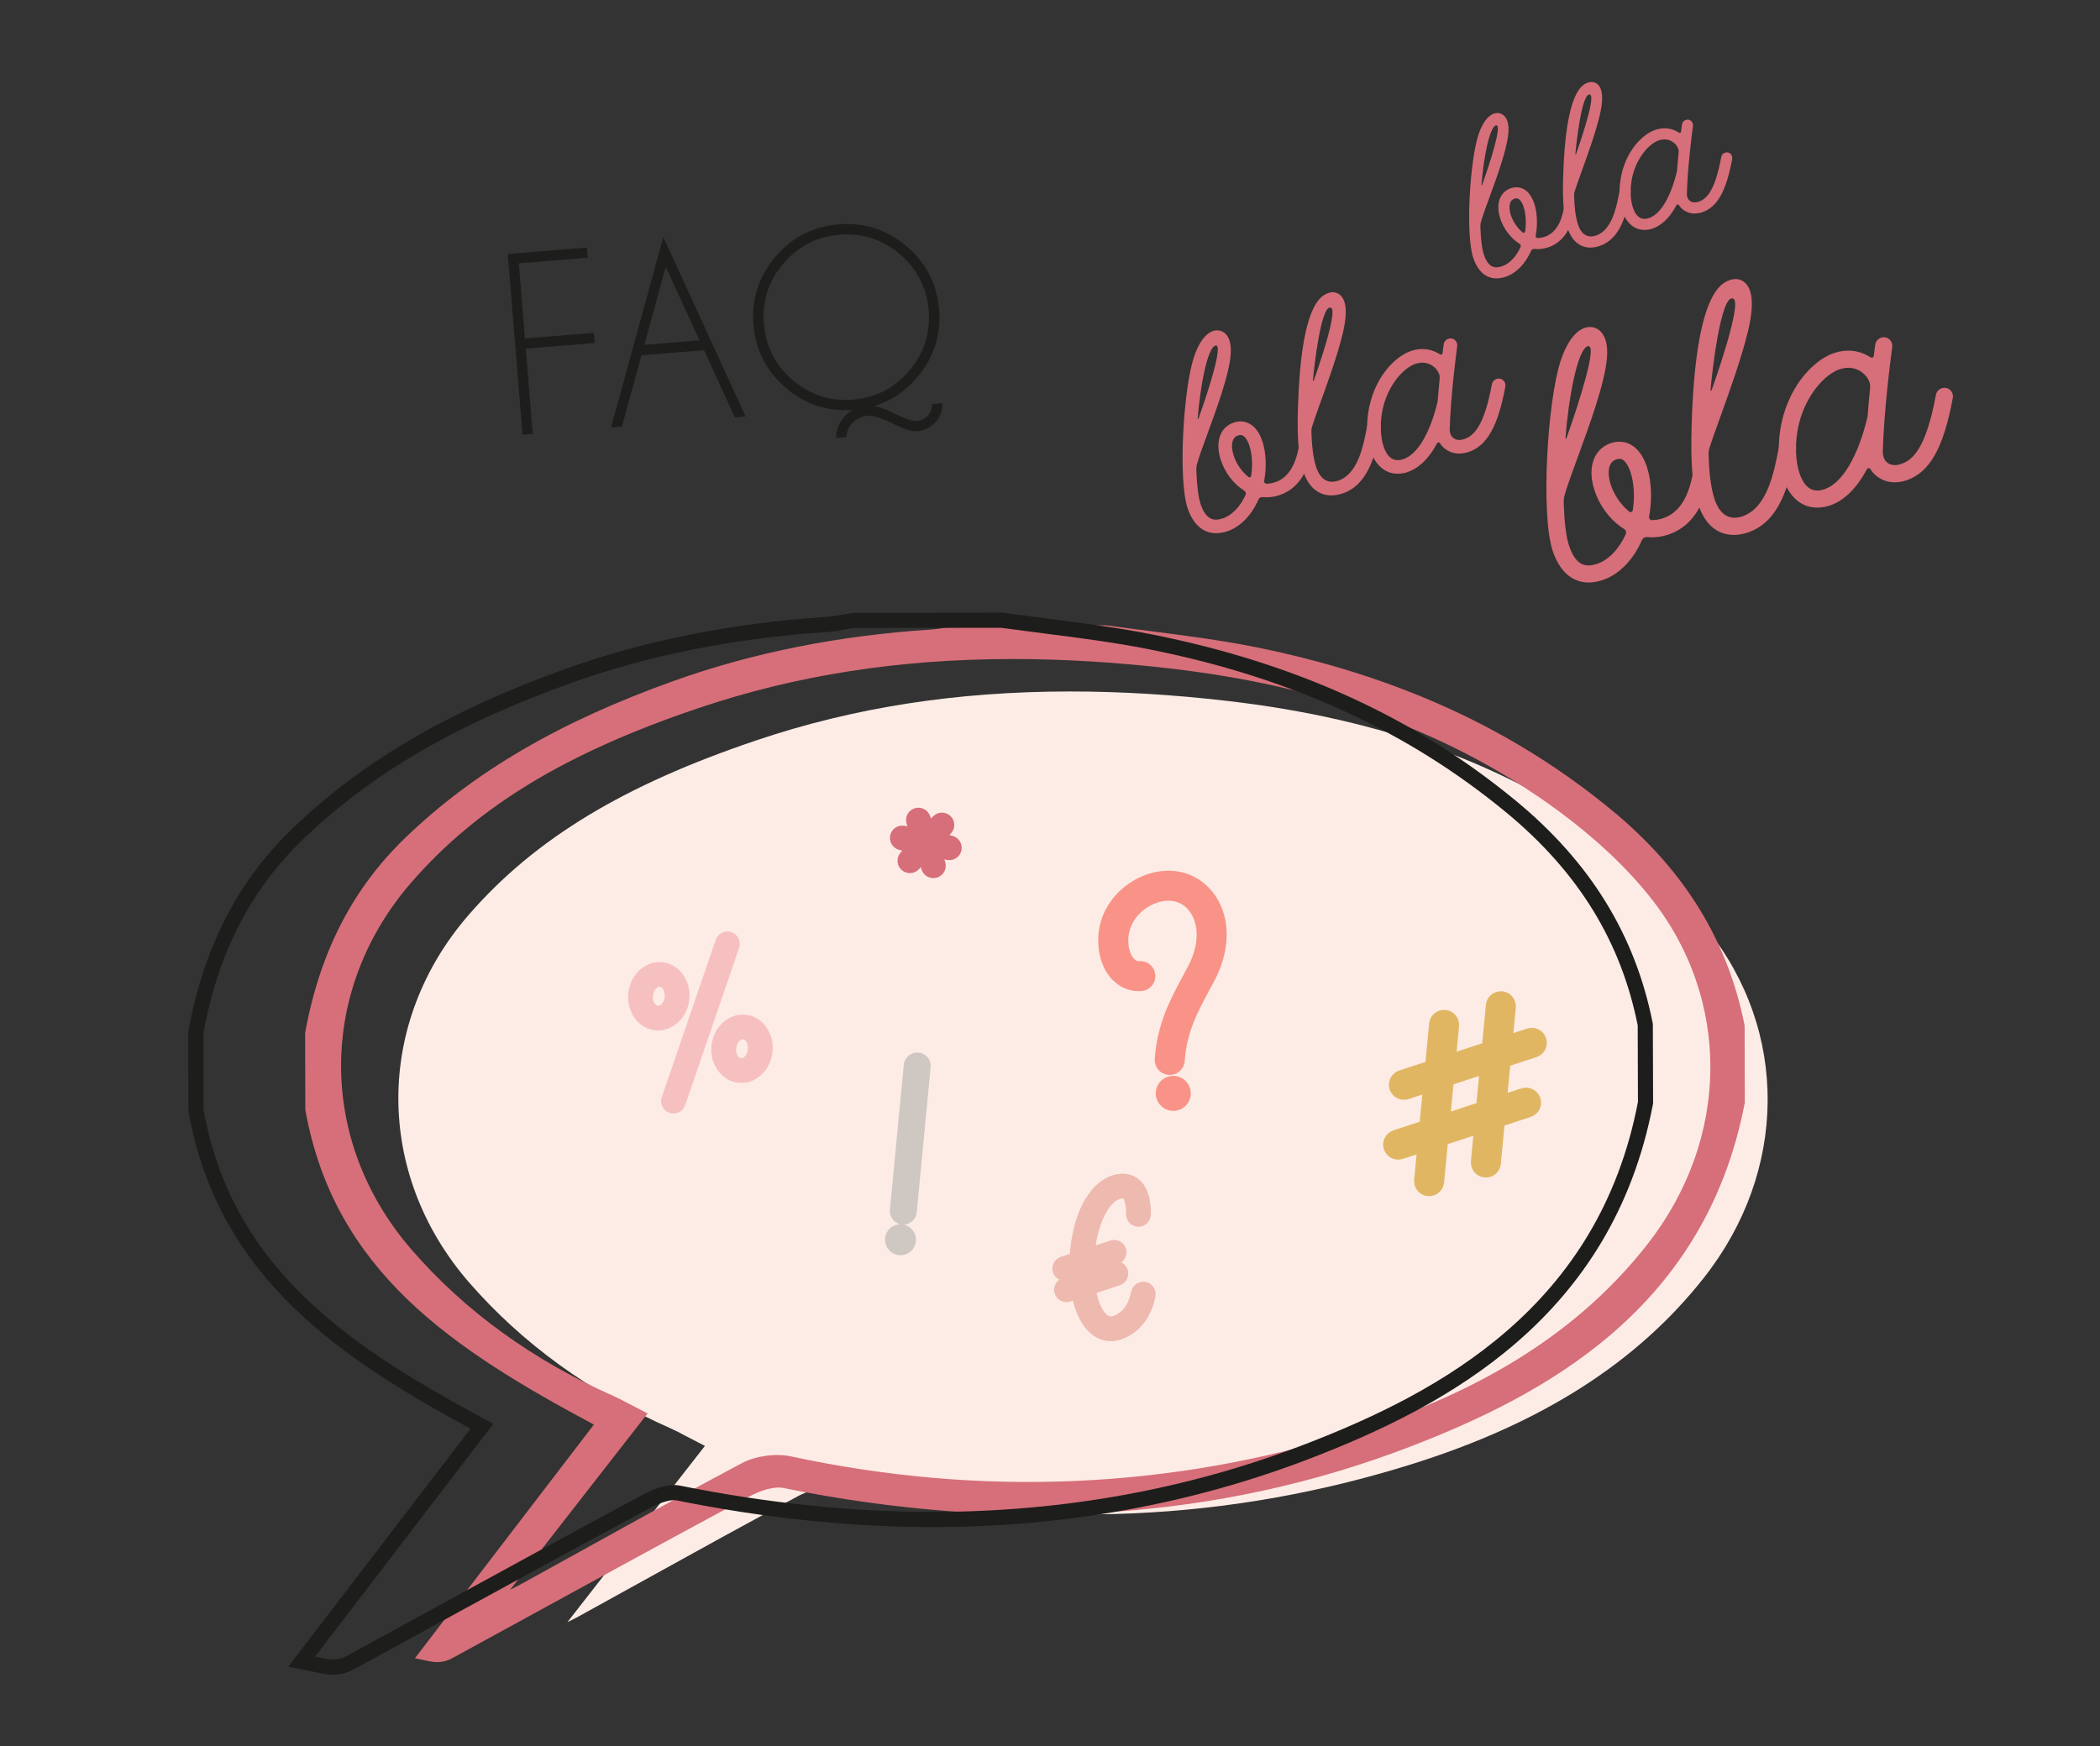
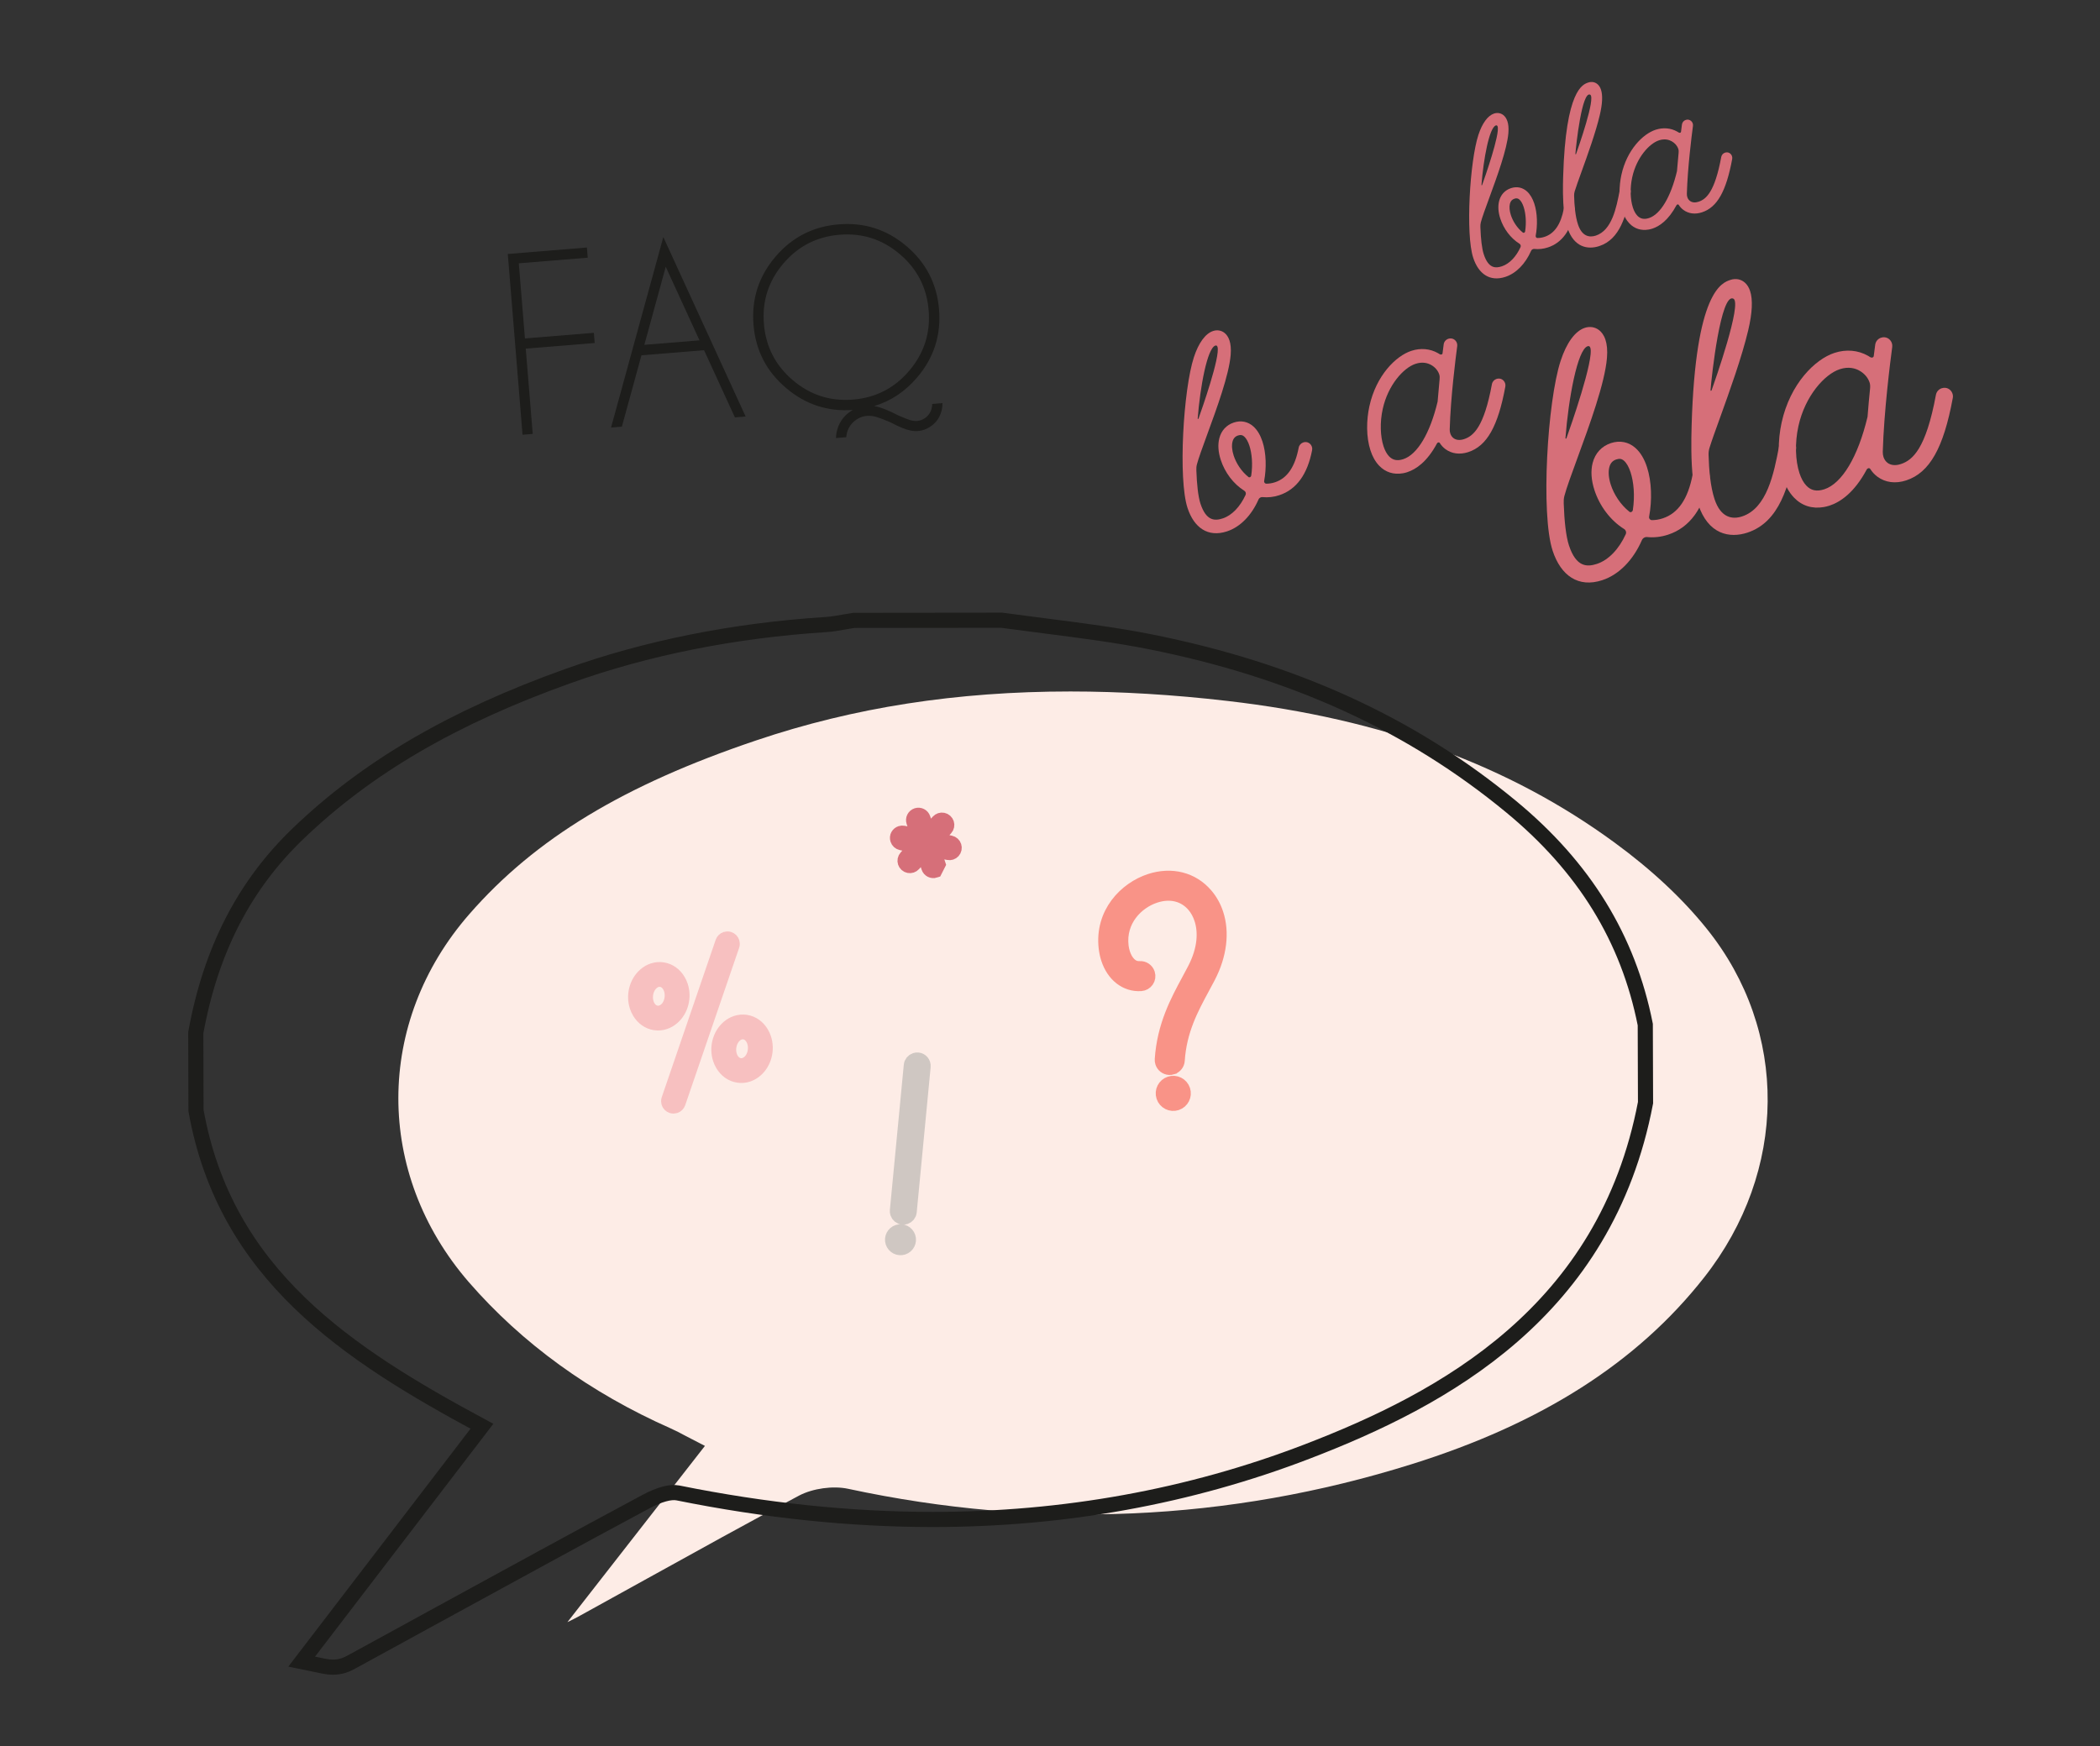
<svg xmlns="http://www.w3.org/2000/svg" version="1.1" id="Calque_1" x="0px" y="0px" width="208px" height="173px" viewBox="0 0 208 173" enable-background="new 0 0 208 173" xml:space="preserve">
  <rect x="0" y="0" width="208" height="173" fill="#333333" stroke="none" />
  <g id="Calque_11_-_copie_2">
</g>
  <g id="Calque_17">
</g>
  <g id="Calque_29">
</g>
  <g id="Calque_3">
</g>
  <g id="planche_5">
</g>
  <g id="Calque_32">
</g>
  <g id="planche_4">
    <g id="HEADER_-_copie_2">
	</g>
  </g>
  <g id="PLanche_3">
    <g id="décor">
	</g>
    <g id="bienvenue">
	</g>
    <g id="Je_télécharge" display="none">
	</g>
    <g id="acceuil">
	</g>
    <g id="HEADER_-_copie_4">
	</g>
  </g>
  <g id="PLanche_1">
    <g id="FOOTER">
	</g>
    <g id="HOME">
      <g id="learn_factory">
		</g>
      <g id="Calque_33">
		</g>
      <g id="Calque_34">
		</g>
      <g id="Calque_35">
		</g>
      <g id="Calque_31">
		</g>
      <g id="concept">
		</g>
      <g id="concept_-_copie">
		</g>
      <g id="BANDEAU">
        <g id="logo_test_noir">
			</g>
        <g id="logo_test_couleur">
			</g>
      </g>
    </g>
    <g id="HEADER">
	</g>
    <g>
      <rect x="-170.793" y="23.42" transform="matrix(-0.997 0.081 -0.081 -0.997 148.019 74.113)" fill="none" width="486.586" height="33.3" />
      <g enable-background="new    ">
        <path fill="#1D1D1B" d="M58.131,24.521l0.083,1.007l-6.828,0.557l0.607,7.443l6.827-0.557l0.083,1.009l-6.828,0.557l0.689,8.45     l-1.008,0.083l-1.46-17.909L58.131,24.521z" />
      </g>
      <g enable-background="new    ">
        <path fill="#1D1D1B" d="M69.735,34.693l-6.201,0.506l-1.937,7.066l-1.074,0.088L65.7,23.484l8.154,17.781l-1.063,0.086     L69.735,34.693z M69.284,33.717l-3.344-7.289l-2.119,7.734L69.284,33.717z" />
      </g>
      <g enable-background="new    ">
        <path fill="#1D1D1B" d="M84.471,40.613c-2.494,0.182-4.698-0.544-6.612-2.176c-1.944-1.645-3.02-3.734-3.227-6.272     c-0.207-2.537,0.514-4.776,2.161-6.717c1.648-1.941,3.742-3.015,6.279-3.222s4.775,0.513,6.717,2.162s3.016,3.741,3.223,6.278     c0.207,2.538-0.513,4.774-2.157,6.711c-1.192,1.405-2.614,2.354-4.264,2.85c0.039,0.012,0.077,0.02,0.115,0.024     c0.557,0.105,1.321,0.411,2.294,0.918c0.654,0.284,1.111,0.453,1.371,0.507c0.16,0.032,0.315,0.042,0.465,0.03     c0.269-0.021,0.523-0.114,0.766-0.277c0.378-0.256,0.608-0.605,0.692-1.048c0.027-0.122,0.04-0.243,0.038-0.364l1.019-0.083     c0.001,0.204-0.02,0.412-0.062,0.625c-0.144,0.719-0.519,1.282-1.123,1.692c-0.385,0.265-0.793,0.413-1.226,0.448     c-0.246,0.02-0.5,0.003-0.759-0.049c-0.458-0.083-1.118-0.353-1.982-0.809c-0.793-0.341-1.354-0.542-1.683-0.606     c-0.222-0.042-0.437-0.054-0.646-0.037c-0.373,0.03-0.724,0.155-1.051,0.377c-0.526,0.358-0.848,0.847-0.963,1.465     c-0.021,0.092-0.033,0.184-0.033,0.273l-1.019,0.083c0-0.18,0.019-0.366,0.056-0.556c0.176-0.886,0.642-1.584,1.396-2.097     C84.328,40.7,84.399,40.657,84.471,40.613z M83.157,23.256c-2.254,0.184-4.112,1.137-5.575,2.86     c-1.464,1.723-2.104,3.711-1.919,5.964c0.184,2.254,1.137,4.114,2.86,5.582c1.724,1.467,3.712,2.109,5.966,1.925     c2.254-0.184,4.111-1.14,5.574-2.866c1.463-1.728,2.103-3.717,1.919-5.971c-0.184-2.253-1.138-4.112-2.86-5.575     C87.399,23.711,85.411,23.072,83.157,23.256z" />
      </g>
      <g>
        <path fill="#FDECE6" d="M168.782,126.564c-6.61,8.41-16.08,14.459-28.96,18.49c-18.11,5.68-36.931,6.5-55.82,2.438     c-1.5-0.319-3.49-0.04-4.85,0.67c-5.07,2.69-10.17,5.521-15.101,8.25c-2.21,1.221-4.41,2.44-6.62,3.659     c-0.399,0.221-0.81,0.431-1.229,0.631l13.62-17.46l-1.891-0.979c-0.56-0.3-1.02-0.539-1.489-0.75     c-8-3.539-14.73-8.42-20.011-14.5c-9.319-10.761-9.3-25.75,0.061-36.459c6.53-7.481,15.29-12.781,28.399-17.201     c9.681-3.271,19.87-4.851,31.13-4.851c4.931,0,10.17,0.311,15.569,0.94c15.341,1.771,27.88,6.37,38.341,14.04     c3.659,2.68,6.729,5.55,9.129,8.541C177.191,102.145,177.082,116.023,168.782,126.564z" />
-         <path fill="#D66F79" d="M172.801,101.6c-1.666-8.422-5.959-15.393-13.121-21.305c-9.837-8.121-21.469-13.433-35.561-16.233     c-3.297-0.652-6.68-1.088-9.949-1.508c-1.509-0.193-3.018-0.386-4.65-0.611l-14.534,0.01c-0.312,0.047-0.623,0.104-0.936,0.156     c-0.62,0.111-1.24,0.222-1.865,0.262c-9.09,0.585-17.65,2.293-25.438,5.08c-11.312,4.045-19.743,8.963-26.535,15.48     c-5.256,5.045-8.518,11.333-9.989,19.377l0.015,7.623c2.857,16.012,14.571,23.7,28.584,31.201l-17.728,23.151l1.41,0.291     c0.286,0.06,0.55,0.087,0.804,0.087c0.684,0,1.165-0.21,1.583-0.439l7.381-4.039c7.259-3.974,14.516-7.949,21.805-11.859     c1.349-0.725,2.606-1.088,3.501-0.912c22.433,4.541,43.17,3.178,62.027-4.068c13.418-5.156,29.313-13.673,33.213-34.103     L172.801,101.6z M50.53,157.493l13.613-17.466l-1.887-0.981c-0.56-0.296-1.018-0.538-1.49-0.747     c-7.996-3.539-14.729-8.417-20.004-14.503c-9.324-10.758-9.304-25.748,0.051-36.456c6.535-7.478,15.296-12.784,28.405-17.201     c9.682-3.267,19.864-4.851,31.129-4.851c4.93,0,10.17,0.315,15.575,0.94c15.335,1.774,27.876,6.366,38.338,14.038     c3.659,2.684,6.73,5.555,9.124,8.539c8.132,10.123,8.022,24.006-0.272,34.543c-6.616,8.408-16.088,14.457-28.961,18.492     c-18.11,5.684-36.934,6.502-55.821,2.441c-1.506-0.324-3.494-0.047-4.854,0.672c-5.068,2.688-10.168,5.512-15.1,8.244     c-2.205,1.226-4.409,2.443-6.618,3.658C51.354,157.079,50.944,157.288,50.53,157.493z" />
        <g>
          <path fill="none" stroke="#1D1D1B" stroke-width="1.5" stroke-miterlimit="10" d="M32.976,165.162      c-0.29,0-0.585-0.032-0.904-0.098l-2.191-0.451l17.854-23.317c-13.318-7.163-25.423-15.032-28.321-31.276l-0.022-7.711      c1.489-8.187,4.804-14.613,10.143-19.738c6.844-6.567,15.332-11.521,26.713-15.591c7.827-2.802,16.431-4.52,25.574-5.108      c0.604-0.039,1.217-0.148,1.809-0.255l0.279-0.048c0.224-0.039,0.447-0.077,0.671-0.11l14.607-0.016      c1.612,0.218,3.045,0.401,4.472,0.584l0.243,0.031c3.27,0.42,6.65,0.854,9.982,1.514c14.174,2.816,25.877,8.161,35.782,16.338      c7.256,5.99,11.604,13.053,13.294,21.593l0.025,7.737c-3.95,20.748-19.995,29.367-33.534,34.568      c-11.606,4.461-24.081,6.723-37.07,6.723c-0.002,0-0.001,0-0.003,0c-8.121,0-16.61-0.885-25.232-2.629      c-0.75-0.149-1.87,0.168-3.165,0.861c-6.88,3.69-13.846,7.504-20.582,11.19l-8.6,4.707      C34.348,164.909,33.778,165.162,32.976,165.162z" />
        </g>
        <g>
          <g>
            <g>
-               <path fill="#D66F79" stroke="#D66F79" stroke-width="1.5" stroke-miterlimit="10" d="M92.597,86.221        c-0.251,0.083-0.521-0.054-0.603-0.305l-0.422-1.283c-0.028-0.087-0.14-0.109-0.201-0.042l-0.896,1.002        c-0.059,0.065-0.13,0.11-0.207,0.136c-0.156,0.051-0.336,0.02-0.467-0.098c-0.065-0.058-0.109-0.13-0.135-0.207        c-0.052-0.157-0.021-0.336,0.098-0.468l0.896-1.002c0.062-0.067,0.026-0.177-0.063-0.195l-1.321-0.276        c-0.173-0.037-0.305-0.162-0.355-0.319c-0.094-0.284,0.073-0.525,0.303-0.601c0.078-0.025,0.163-0.032,0.248-0.016        l1.322,0.278c0.021,0.004,0.043,0.003,0.062-0.003c0.059-0.02,0.098-0.084,0.076-0.15l-0.419-1.277        c-0.083-0.251,0.054-0.521,0.305-0.604c0.25-0.082,0.52,0.055,0.602,0.306l0.419,1.276c0.028,0.087,0.141,0.11,0.202,0.042        l0.9-1.006c0.058-0.063,0.129-0.109,0.206-0.135c0.156-0.052,0.336-0.021,0.468,0.099c0.064,0.058,0.109,0.129,0.135,0.204        c0.052,0.157,0.021,0.338-0.098,0.469l-0.9,1.007c-0.062,0.067-0.025,0.177,0.063,0.195l1.316,0.275        c0.173,0.036,0.305,0.162,0.355,0.319c0.025,0.077,0.031,0.162,0.014,0.246c-0.036,0.173-0.162,0.305-0.318,0.356        c-0.077,0.024-0.162,0.031-0.247,0.012l-1.315-0.275c-0.021-0.004-0.042-0.002-0.061,0.004c-0.06,0.02-0.099,0.084-0.076,0.15        l0.42,1.282C92.983,85.869,92.847,86.139,92.597,86.221L92.597,86.221z" />
+               <path fill="#D66F79" stroke="#D66F79" stroke-width="1.5" stroke-miterlimit="10" d="M92.597,86.221        c-0.251,0.083-0.521-0.054-0.603-0.305l-0.422-1.283c-0.028-0.087-0.14-0.109-0.201-0.042l-0.896,1.002        c-0.059,0.065-0.13,0.11-0.207,0.136c-0.156,0.051-0.336,0.02-0.467-0.098c-0.065-0.058-0.109-0.13-0.135-0.207        c-0.052-0.157-0.021-0.336,0.098-0.468l0.896-1.002c0.062-0.067,0.026-0.177-0.063-0.195l-1.321-0.276        c-0.173-0.037-0.305-0.162-0.355-0.319c-0.094-0.284,0.073-0.525,0.303-0.601c0.078-0.025,0.163-0.032,0.248-0.016        l1.322,0.278c0.021,0.004,0.043,0.003,0.062-0.003c0.059-0.02,0.098-0.084,0.076-0.15l-0.419-1.277        c-0.083-0.251,0.054-0.521,0.305-0.604c0.25-0.082,0.52,0.055,0.602,0.306l0.419,1.276c0.028,0.087,0.141,0.11,0.202,0.042        l0.9-1.006c0.058-0.063,0.129-0.109,0.206-0.135c0.156-0.052,0.336-0.021,0.468,0.099c0.064,0.058,0.109,0.129,0.135,0.204        c0.052,0.157,0.021,0.338-0.098,0.469l-0.9,1.007c-0.062,0.067-0.025,0.177,0.063,0.195l1.316,0.275        c0.173,0.036,0.305,0.162,0.355,0.319c0.025,0.077,0.031,0.162,0.014,0.246c-0.036,0.173-0.162,0.305-0.318,0.356        c-0.077,0.024-0.162,0.031-0.247,0.012l-1.315-0.275c-0.021-0.004-0.042-0.002-0.061,0.004c-0.06,0.02-0.099,0.084-0.076,0.15        l0.42,1.282L92.597,86.221z" />
            </g>
            <g>
-               <path fill="#EEB9AF" stroke="#EEB9AF" stroke-width="1.5" stroke-miterlimit="10" d="M110.797,131.988        c-0.795,0.262-1.559,0.125-2.208-0.393c-0.603-0.48-1.08-1.271-1.409-2.277c-0.127-0.383-0.232-0.801-0.312-1.239        c-0.001-0.009-0.004-0.015-0.006-0.022c-0.029-0.091-0.131-0.141-0.225-0.109l-0.852,0.279        c-0.251,0.082-0.521-0.055-0.604-0.306c-0.082-0.25,0.055-0.521,0.305-0.603l1.027-0.336c0.118-0.039,0.187-0.162,0.178-0.289        c-0.018-0.227-0.027-0.455-0.033-0.688c-0.001-0.019-0.004-0.034-0.01-0.051c-0.024-0.078-0.106-0.13-0.19-0.103l-0.849,0.277        c-0.25,0.082-0.52-0.055-0.602-0.305c-0.082-0.252,0.055-0.521,0.305-0.604l1.166-0.383c0.119-0.039,0.201-0.15,0.209-0.275        c0.01-0.156,0.021-0.312,0.035-0.469c0.405-4.357,2.149-6.434,3.647-6.926c0.927-0.305,1.528-0.064,1.873,0.188        c0.375,0.275,0.616,0.688,0.769,1.149c0.191,0.586,0.238,1.249,0.229,1.812c-0.003,0.209-0.14,0.385-0.328,0.447        c-0.271,0.088-0.524-0.07-0.603-0.306c-0.017-0.05-0.024-0.103-0.023-0.155c0.01-0.602-0.055-1.111-0.182-1.5        c-0.104-0.312-0.248-0.547-0.43-0.68c-0.238-0.176-0.568-0.191-1.009-0.049c-1.497,0.492-2.701,2.945-2.995,6.105        c-0.002,0.022-0.004,0.045-0.006,0.067c-0.001,0.019,0.001,0.036,0.006,0.053c0.023,0.069,0.102,0.112,0.176,0.089        l2.355-0.773c0.25-0.082,0.52,0.054,0.602,0.305c0.082,0.25-0.054,0.521-0.305,0.604l-2.695,0.885        c-0.115,0.037-0.195,0.146-0.195,0.271c0.002,0.243,0.01,0.484,0.022,0.721c0,0.016,0.003,0.029,0.009,0.041        c0.025,0.082,0.114,0.131,0.2,0.104l2.535-0.832c0.251-0.082,0.521,0.055,0.603,0.305c0.082,0.252-0.054,0.521-0.305,0.603        l-2.725,0.896c-0.115,0.037-0.184,0.155-0.161,0.273c0.078,0.451,0.181,0.874,0.306,1.256        c0.268,0.812,0.637,1.443,1.088,1.807c0.396,0.314,0.827,0.393,1.315,0.231c0.676-0.222,1.87-0.901,2.272-2.965        c0.035-0.175,0.162-0.31,0.32-0.361c0.285-0.093,0.525,0.073,0.602,0.302c0.024,0.076,0.031,0.159,0.016,0.244        C113.193,130.938,111.5,131.76,110.797,131.988L110.797,131.988z" />
-             </g>
+               </g>
            <g>
              <path fill="#F7C0C0" stroke="#F7C0C0" stroke-width="1.5" stroke-miterlimit="10" d="M65.815,101.236        c-0.307,0.102-0.63,0.129-0.952,0.076c-0.624-0.102-1.161-0.482-1.512-1.074c-0.102-0.172-0.184-0.354-0.245-0.541        c-0.354-1.076-0.046-2.346,0.811-3.09c0.239-0.207,0.502-0.357,0.779-0.447c0.307-0.102,0.629-0.129,0.951-0.076        c0.625,0.102,1.161,0.482,1.512,1.074c0.103,0.172,0.184,0.354,0.245,0.541c0.354,1.076,0.047,2.345-0.811,3.089        C66.355,100.996,66.092,101.146,65.815,101.236L65.815,101.236z M66.49,97.982c-0.177-0.539-0.555-0.885-0.996-0.957        c-0.167-0.026-0.338-0.012-0.503,0.041c-0.157,0.053-0.31,0.141-0.448,0.263c-0.556,0.481-0.76,1.366-0.524,2.085        c0.177,0.539,0.556,0.886,0.996,0.957c0.168,0.027,0.338,0.014,0.503-0.042C66.413,100.035,66.78,98.867,66.49,97.982z         M66.553,109.546c-0.147-0.051-0.255-0.167-0.3-0.304c-0.031-0.096-0.032-0.201,0.003-0.305l5.34-15.59        c0.051-0.146,0.166-0.254,0.304-0.3c0.095-0.03,0.201-0.032,0.303,0.002c0.147,0.052,0.254,0.166,0.3,0.306        c0.03,0.095,0.032,0.199-0.003,0.301l-5.341,15.592c-0.051,0.146-0.165,0.254-0.303,0.299        C66.76,109.578,66.654,109.58,66.553,109.546z M74.059,106.436c-0.308,0.103-0.63,0.129-0.953,0.076        c-0.624-0.102-1.16-0.482-1.511-1.074c-0.103-0.172-0.185-0.354-0.246-0.541c-0.354-1.078-0.046-2.346,0.812-3.09        c0.238-0.207,0.502-0.356,0.778-0.447c0.307-0.1,0.63-0.127,0.952-0.076c0.624,0.101,1.162,0.482,1.512,1.074        c0.103,0.172,0.184,0.354,0.245,0.541c0.354,1.076,0.047,2.345-0.811,3.088C74.599,106.193,74.335,106.346,74.059,106.436        L74.059,106.436z M74.733,103.184c-0.177-0.539-0.555-0.888-0.996-0.959c-0.167-0.025-0.338-0.012-0.503,0.043        c-0.157,0.051-0.31,0.139-0.449,0.26c-0.555,0.482-0.759,1.369-0.523,2.086c0.177,0.539,0.555,0.887,0.996,0.957        c0.167,0.025,0.338,0.012,0.503-0.043C74.656,105.232,75.023,104.064,74.733,103.184z" />
            </g>
            <g>
              <path fill="#CFC7C2" stroke="#CFC7C2" stroke-width="1.5" stroke-miterlimit="10" d="M88.446,123.062        c-0.135-0.412,0.09-0.855,0.502-0.99c0.411-0.137,0.855,0.089,0.99,0.5c0.136,0.412-0.089,0.855-0.501,0.992        C89.025,123.697,88.582,123.475,88.446,123.062z M89.652,120.546c-0.074,0.024-0.155,0.034-0.238,0.026        c-0.239-0.023-0.431-0.188-0.501-0.401c-0.024-0.073-0.034-0.155-0.026-0.237l1.379-14.389c0.022-0.238,0.186-0.43,0.4-0.5        c0.341-0.111,0.646,0.087,0.739,0.373c0.024,0.075,0.034,0.156,0.026,0.238l-1.379,14.389        C90.03,120.283,89.867,120.475,89.652,120.546L89.652,120.546z" />
            </g>
            <g>
              <path fill="#F99387" stroke="#F99387" stroke-width="1.5" stroke-miterlimit="10" d="M116.088,105.709        c-0.087,0.027-0.182,0.041-0.277,0.035c-0.311-0.021-0.562-0.229-0.652-0.508c-0.029-0.088-0.042-0.182-0.035-0.278        c0.221-3.325,1.52-5.729,2.667-7.853c0.192-0.358,0.382-0.709,0.562-1.056c1.049-2.026,1.094-3.764,0.678-5.03        c-0.178-0.543-0.439-1-0.742-1.356c-0.945-1.108-2.367-1.458-3.902-0.954c-1.828,0.6-3.654,2.432-3.35,5.034        c0.029,0.247,0.084,0.497,0.162,0.737c0.275,0.84,0.853,1.539,1.705,1.484c0.343-0.021,0.646,0.193,0.748,0.506        c0.156,0.479-0.187,0.936-0.653,0.967c-1.46,0.096-2.679-0.885-3.199-2.472c-0.106-0.325-0.185-0.678-0.229-1.051        c-0.402-3.427,1.976-5.827,4.355-6.608c2.102-0.688,4.152-0.166,5.485,1.4c0.462,0.541,0.805,1.165,1.026,1.846        c0.594,1.811,0.342,4.021-0.773,6.176c-0.184,0.354-0.377,0.711-0.574,1.076c-1.128,2.088-2.294,4.246-2.492,7.25        c-0.021,0.309-0.229,0.561-0.507,0.65L116.088,105.709L116.088,105.709z M115.271,108.626        c-0.172-0.521,0.111-1.077,0.631-1.248c0.519-0.17,1.076,0.112,1.248,0.632c0.17,0.52-0.113,1.077-0.633,1.247        C116,109.428,115.441,109.146,115.271,108.626z" />
            </g>
            <g>
-               <path fill="#E1B663" stroke="#E1B663" stroke-width="1.5" stroke-miterlimit="10" d="M141.479,117.748        c-0.301-0.027-0.541-0.234-0.631-0.505c-0.031-0.095-0.043-0.195-0.033-0.3l0.319-3.334c0.003-0.029-0.001-0.059-0.01-0.086        c-0.034-0.104-0.147-0.168-0.263-0.131l-2.148,0.705c-0.387,0.127-0.804-0.084-0.931-0.473        c-0.128-0.389,0.084-0.805,0.471-0.932l2.763-0.905c0.185-0.062,0.314-0.226,0.334-0.417l0.354-3.686        c0.003-0.031-0.001-0.06-0.01-0.086c-0.034-0.104-0.148-0.17-0.264-0.133l-2.145,0.704c-0.389,0.127-0.805-0.084-0.932-0.471        c-0.127-0.39,0.084-0.806,0.472-0.933l2.759-0.904c0.184-0.061,0.314-0.225,0.333-0.418l0.382-3.975        c0.028-0.303,0.234-0.543,0.504-0.632c0.43-0.142,0.813,0.108,0.932,0.47c0.031,0.096,0.043,0.197,0.033,0.303l-0.318,3.332        c-0.004,0.029,0,0.059,0.009,0.086c0.034,0.104,0.149,0.17,0.265,0.133l3.48-1.143c0.184-0.062,0.314-0.225,0.334-0.418        l0.381-3.976c0.029-0.301,0.234-0.542,0.505-0.631c0.429-0.142,0.812,0.11,0.931,0.47c0.031,0.096,0.045,0.198,0.035,0.303        l-0.32,3.332c-0.004,0.031,0,0.061,0.01,0.086c0.033,0.104,0.148,0.17,0.263,0.133l2.147-0.705        c0.388-0.127,0.805,0.084,0.932,0.473c0.128,0.389-0.083,0.805-0.471,0.932l-2.762,0.905        c-0.185,0.062-0.315,0.226-0.334,0.417l-0.354,3.686c-0.003,0.031,0.001,0.06,0.01,0.084c0.034,0.105,0.147,0.17,0.263,0.134        l2.146-0.704c0.387-0.127,0.805,0.085,0.932,0.473c0.127,0.389-0.084,0.805-0.472,0.932l-2.759,0.904        c-0.184,0.062-0.314,0.225-0.334,0.418l-0.381,3.976c-0.029,0.301-0.234,0.542-0.506,0.631        c-0.094,0.03-0.194,0.044-0.299,0.032c-0.303-0.028-0.543-0.234-0.632-0.504c-0.03-0.094-0.043-0.196-0.032-0.301l0.318-3.332        c0.003-0.031-0.001-0.061-0.009-0.086c-0.035-0.104-0.149-0.17-0.265-0.133l-3.48,1.143c-0.184,0.061-0.314,0.225-0.334,0.418        l-0.381,3.975c-0.029,0.303-0.235,0.543-0.506,0.632C141.686,117.746,141.583,117.758,141.479,117.748z M146.634,109.945        c0.185-0.061,0.315-0.225,0.334-0.418l0.353-3.684c0.004-0.031,0-0.06-0.008-0.086c-0.035-0.104-0.148-0.17-0.264-0.133        l-3.482,1.143c-0.184,0.062-0.313,0.226-0.334,0.418l-0.353,3.685c-0.003,0.03,0,0.06,0.009,0.085        c0.034,0.104,0.149,0.17,0.264,0.133L146.634,109.945z" />
-             </g>
+               </g>
          </g>
        </g>
      </g>
      <g>
        <g>
          <path fill="#D66F79" d="M149.104,27.43c-1.535,0.503-2.66-0.289-3.186-1.892c-0.768-2.337-0.342-9.561,0.514-12.176      c0.379-1.16,0.932-1.91,1.551-2.113c0.326-0.107,0.662-0.052,0.92,0.152c0.146,0.115,0.301,0.304,0.402,0.613      c0.092,0.279,0.139,0.658,0.096,1.17c-0.135,1.616-1.107,4.273-1.889,6.409c-0.363,0.993-0.711,1.938-0.841,2.438      c-0.039,0.152-0.047,0.311-0.042,0.468c0.039,1.156,0.146,2.126,0.334,2.694c0.465,1.415,1.168,1.395,1.796,1.189      c0.745-0.245,1.41-0.947,1.845-1.899c0.028-0.062,0.03-0.129,0.01-0.189c-0.02-0.06-0.061-0.114-0.116-0.149      c-0.88-0.552-1.562-1.47-1.896-2.483c-0.209-0.636-0.248-1.241-0.117-1.751c0.162-0.625,0.578-1.076,1.174-1.271      c0.576-0.189,1.138-0.076,1.578,0.318c0.328,0.293,0.566,0.716,0.729,1.207c0.312,0.95,0.333,2.158,0.141,3.189      c-0.006,0.034-0.004,0.067,0.006,0.098c0.023,0.072,0.09,0.127,0.172,0.127c0.224,0.001,0.455-0.035,0.695-0.113      c0.988-0.325,1.615-1.24,1.914-2.799c0.039-0.203,0.186-0.359,0.369-0.419c0.327-0.108,0.606,0.085,0.693,0.349      c0.027,0.088,0.036,0.183,0.02,0.277c-0.377,1.959-1.27,3.183-2.654,3.637c-0.459,0.151-0.911,0.196-1.342,0.152      c-0.047-0.004-0.094,0.001-0.135,0.016c-0.087,0.027-0.158,0.091-0.197,0.178C151.086,26.136,150.175,27.077,149.104,27.43      L149.104,27.43z M146.801,18.329c0.264-0.727,1.78-5.05,1.534-5.8c-0.03-0.093-0.087-0.131-0.177-0.102      c-0.65,0.214-1.227,3.356-1.422,5.896C146.732,18.361,146.788,18.362,146.801,18.329L146.801,18.329z M150.835,23.04      c0.088,0.068,0.209-0.002,0.226-0.113c0.138-0.921,0.055-1.804-0.147-2.421c-0.108-0.329-0.25-0.583-0.411-0.728      c-0.148-0.133-0.294-0.16-0.5-0.093c-0.238,0.079-0.383,0.237-0.449,0.501c-0.078,0.302-0.044,0.704,0.098,1.133      C149.846,21.922,150.266,22.587,150.835,23.04L150.835,23.04z" />
          <path fill="#D66F79" d="M158.402,24.38c-1.139,0.374-2.52,0.128-3.16-1.826c-0.309-0.939-0.416-2.134-0.434-3.412      c-0.002-0.02,0-0.038,0-0.058c-0.007-0.516,0.002-1.045,0.018-1.577c0.251-8.598,1.938-9.151,2.492-9.333      c0.342-0.112,0.683-0.044,0.936,0.188c0.143,0.131,0.248,0.306,0.32,0.525c0.183,0.557,0.144,1.398-0.119,2.514      c-0.403,1.717-1.215,3.967-1.809,5.611c-0.287,0.798-0.545,1.51-0.678,1.945c-0.043,0.139-0.06,0.285-0.056,0.432      c0.024,0.963,0.116,2.037,0.379,2.834c0.399,1.218,1.151,1.32,1.767,1.119c1.598-0.525,2.041-2.748,2.373-4.5      c0.039-0.204,0.188-0.36,0.37-0.421c0.328-0.107,0.606,0.085,0.693,0.35c0.028,0.087,0.036,0.182,0.019,0.276      C161.077,21.354,160.464,23.702,158.402,24.38L158.402,24.38z M157.504,9.38c-0.809-0.409-1.398,4.959-1.465,5.873      c-0.003,0.039,0.053,0.043,0.066,0.006C156.314,14.666,158.077,9.669,157.504,9.38z" />
          <path fill="#D66F79" d="M163.665,22.648c-0.13,0.043-0.252,0.071-0.362,0.092c-0.748,0.13-1.412-0.08-1.916-0.607      c-0.316-0.33-0.547-0.757-0.703-1.234c-0.357-1.091-0.334-2.456-0.088-3.578c0.545-2.483,2.137-4.056,3.383-4.464      c0.75-0.246,1.516-0.18,2.156,0.187c0.045,0.025,0.09,0.053,0.133,0.081c0.088,0.06,0.219,0.039,0.232-0.066      c0.038-0.307,0.07-0.557,0.093-0.727c0.03-0.217,0.181-0.387,0.375-0.45c0.324-0.106,0.606,0.084,0.694,0.351      c0.025,0.078,0.033,0.161,0.021,0.246c-0.123,0.924-0.531,4.14-0.604,6.715c-0.004,0.121,0.013,0.236,0.047,0.34      c0.051,0.154,0.141,0.284,0.264,0.375c0.213,0.159,0.514,0.187,0.846,0.077c0.754-0.247,1.609-0.968,2.25-4.438      c0.039-0.206,0.187-0.363,0.371-0.424c0.328-0.107,0.606,0.084,0.693,0.35c0.028,0.086,0.035,0.18,0.02,0.273      c-0.594,3.211-1.487,4.792-2.99,5.285c-0.684,0.225-1.339,0.139-1.848-0.24c-0.184-0.137-0.336-0.303-0.455-0.492      c-0.053-0.086-0.176-0.058-0.225,0.031C165.249,21.831,164.346,22.425,163.665,22.648L163.665,22.648z M163.329,21.602      c1.136-0.373,2.159-2.079,2.772-4.647c0.047-0.619,0.104-1.229,0.16-1.797c0.016-0.136,0.014-0.273-0.029-0.4      c-0.105-0.326-0.35-0.59-0.644-0.758c-0.261-0.148-0.69-0.286-1.269-0.098c-0.965,0.317-2.223,1.706-2.65,3.655      c-0.236,1.073-0.195,2.206,0.066,3.009c0.109,0.335,0.26,0.613,0.443,0.805C162.477,21.679,162.839,21.762,163.329,21.602      L163.329,21.602z" />
        </g>
        <g>
          <path fill="#D66F79" d="M121.531,52.642c-1.883,0.617-3.264-0.355-3.909-2.32c-0.94-2.867-0.418-11.729,0.631-14.938      c0.466-1.422,1.142-2.344,1.901-2.593c0.402-0.132,0.812-0.063,1.129,0.187c0.18,0.142,0.369,0.373,0.494,0.753      c0.111,0.343,0.17,0.808,0.117,1.435c-0.166,1.984-1.359,5.244-2.318,7.863c-0.445,1.219-0.87,2.379-1.029,2.992      c-0.048,0.188-0.059,0.381-0.051,0.574c0.048,1.418,0.18,2.605,0.408,3.305c0.57,1.735,1.435,1.711,2.203,1.458      c0.916-0.3,1.73-1.161,2.265-2.33c0.034-0.075,0.036-0.157,0.013-0.231c-0.023-0.074-0.074-0.141-0.145-0.184      c-1.079-0.676-1.918-1.803-2.325-3.047c-0.256-0.779-0.306-1.521-0.144-2.148c0.196-0.767,0.709-1.32,1.438-1.56      c0.708-0.232,1.396-0.094,1.937,0.391c0.401,0.36,0.695,0.878,0.894,1.481c0.383,1.166,0.407,2.647,0.172,3.914      c-0.008,0.041-0.004,0.081,0.009,0.118c0.028,0.089,0.108,0.155,0.209,0.156c0.273,0,0.559-0.044,0.854-0.14      c1.214-0.398,1.982-1.521,2.349-3.433c0.05-0.25,0.228-0.44,0.453-0.515c0.401-0.132,0.745,0.104,0.853,0.429      c0.035,0.105,0.045,0.224,0.021,0.34c-0.461,2.403-1.557,3.904-3.254,4.462c-0.564,0.186-1.12,0.239-1.648,0.187      c-0.057-0.006-0.111,0.001-0.164,0.018c-0.105,0.035-0.194,0.112-0.242,0.219C123.963,51.054,122.846,52.209,121.531,52.642      L121.531,52.642z M118.706,41.477c0.321-0.891,2.185-6.194,1.883-7.114c-0.036-0.113-0.106-0.161-0.217-0.125      c-0.798,0.262-1.505,4.119-1.744,7.235C118.625,41.517,118.689,41.519,118.706,41.477L118.706,41.477z M123.656,47.257      c0.107,0.084,0.255-0.004,0.275-0.139c0.168-1.131,0.065-2.214-0.183-2.971c-0.133-0.404-0.308-0.716-0.504-0.893      c-0.183-0.164-0.36-0.196-0.613-0.113c-0.294,0.096-0.47,0.291-0.553,0.614c-0.097,0.37-0.054,0.864,0.118,1.39      c0.242,0.739,0.758,1.555,1.457,2.109v0.003H123.656z" />
-           <path fill="#D66F79" d="M132.941,48.899c-1.396,0.459-3.088,0.156-3.875-2.241c-0.379-1.153-0.51-2.617-0.53-4.187      c-0.002-0.023-0.002-0.047-0.001-0.07c-0.008-0.633,0.003-1.282,0.021-1.934c0.307-10.548,2.377-11.227,3.059-11.45      c0.418-0.138,0.835-0.054,1.146,0.231c0.174,0.16,0.305,0.375,0.395,0.645c0.224,0.682,0.175,1.715-0.146,3.084      c-0.494,2.105-1.49,4.867-2.219,6.883c-0.354,0.979-0.668,1.852-0.83,2.386c-0.053,0.171-0.072,0.351-0.068,0.529      c0.031,1.184,0.145,2.5,0.465,3.478c0.49,1.494,1.412,1.619,2.166,1.372c1.961-0.644,2.506-3.37,2.912-5.519      c0.049-0.251,0.229-0.443,0.455-0.518c0.4-0.131,0.742,0.104,0.85,0.43c0.035,0.106,0.045,0.223,0.023,0.338      C136.225,45.187,135.473,48.068,132.941,48.899L132.941,48.899z M131.842,30.496c-0.99-0.501-1.718,6.085-1.798,7.205      c-0.003,0.048,0.065,0.053,0.082,0.007C130.383,36.981,132.544,30.852,131.842,30.496z" />
          <path fill="#D66F79" d="M139.402,46.774c-0.159,0.052-0.309,0.088-0.444,0.111c-0.918,0.16-1.731-0.098-2.353-0.746      c-0.388-0.404-0.67-0.926-0.861-1.513c-0.439-1.339-0.411-3.013-0.107-4.39c0.67-3.047,2.621-4.976,4.15-5.478      c0.919-0.302,1.857-0.22,2.646,0.229c0.055,0.032,0.108,0.065,0.162,0.1c0.106,0.073,0.271,0.047,0.284-0.082      c0.048-0.376,0.088-0.682,0.115-0.891c0.036-0.265,0.221-0.474,0.459-0.552c0.397-0.13,0.745,0.103,0.853,0.429      c0.031,0.096,0.041,0.198,0.027,0.303c-0.15,1.133-0.654,5.078-0.742,8.238c-0.004,0.148,0.016,0.289,0.059,0.417      c0.062,0.188,0.172,0.348,0.322,0.46c0.262,0.194,0.629,0.229,1.037,0.094c0.926-0.303,1.977-1.188,2.762-5.445      c0.047-0.252,0.228-0.445,0.455-0.52c0.4-0.131,0.744,0.104,0.851,0.43c0.034,0.104,0.044,0.221,0.022,0.335      c-0.728,3.94-1.824,5.879-3.668,6.484c-0.838,0.274-1.643,0.169-2.268-0.296c-0.225-0.167-0.41-0.371-0.557-0.604      c-0.065-0.105-0.217-0.07-0.275,0.039c-0.986,1.842-2.096,2.57-2.93,2.844V46.774L139.402,46.774z M138.991,45.488      c1.393-0.456,2.649-2.55,3.401-5.701c0.059-0.759,0.127-1.507,0.196-2.204c0.017-0.166,0.017-0.335-0.036-0.49      c-0.131-0.4-0.429-0.724-0.789-0.93c-0.32-0.183-0.85-0.352-1.556-0.119c-1.187,0.389-2.728,2.092-3.253,4.482      c-0.289,1.316-0.24,2.705,0.083,3.691c0.135,0.411,0.317,0.752,0.543,0.988C137.943,45.584,138.389,45.686,138.991,45.488      L138.991,45.488z" />
        </g>
        <g>
          <path fill="#D66F79" d="M153.784,54.556c-1.185-3.609-0.527-14.771,0.794-18.811c0.587-1.793,1.438-2.953,2.396-3.268      c0.504-0.165,1.021-0.079,1.422,0.236c0.225,0.178,0.465,0.47,0.621,0.947c0.143,0.433,0.215,1.018,0.148,1.808      c-0.211,2.498-1.713,6.604-2.921,9.903c-0.562,1.534-1.097,2.996-1.296,3.768c-0.062,0.236-0.074,0.48-0.065,0.724      c0.06,1.785,0.228,3.282,0.517,4.163c0.717,2.185,1.805,2.154,2.774,1.836c1.151-0.379,2.179-1.463,2.851-2.935      c0.043-0.096,0.047-0.198,0.016-0.292c-0.029-0.094-0.094-0.176-0.182-0.231c-1.358-0.852-2.414-2.271-2.928-3.837      c-0.322-0.98-0.386-1.916-0.183-2.705c0.25-0.966,0.894-1.664,1.813-1.966c0.892-0.292,1.758-0.117,2.438,0.493      c0.507,0.453,0.876,1.105,1.125,1.865c0.482,1.469,0.516,3.335,0.217,4.929c-0.01,0.052-0.006,0.104,0.01,0.149      c0.037,0.112,0.137,0.196,0.265,0.196c0.346,0.001,0.704-0.054,1.073-0.176c1.529-0.501,2.498-1.915,2.959-4.322      c0.061-0.314,0.285-0.556,0.569-0.648c0.507-0.167,0.938,0.131,1.073,0.54c0.044,0.135,0.057,0.281,0.027,0.428      c-0.58,3.027-1.959,4.918-4.098,5.619c-0.713,0.233-1.41,0.303-2.076,0.236c-0.072-0.008-0.143,0.001-0.207,0.022      c-0.133,0.044-0.246,0.142-0.305,0.274c-0.863,1.977-2.271,3.432-3.929,3.975C156.335,58.257,154.598,57.032,153.784,54.556z       M157.52,34.457c-0.047-0.144-0.135-0.202-0.272-0.157c-1.004,0.33-1.896,5.188-2.194,9.112      c-0.006,0.056,0.077,0.058,0.098,0.005C155.555,42.296,157.898,35.616,157.52,34.457z M161.383,50.697      c0.137,0.106,0.321-0.005,0.348-0.175c0.213-1.424,0.084-2.787-0.229-3.742c-0.167-0.508-0.386-0.9-0.634-1.123      c-0.23-0.207-0.455-0.248-0.773-0.143c-0.369,0.121-0.592,0.367-0.695,0.773c-0.121,0.467-0.066,1.088,0.15,1.75      c0.305,0.931,0.952,1.959,1.835,2.657L161.383,50.697z" />
          <path fill="#D66F79" d="M173.077,52.767c-1.759,0.578-3.892,0.197-4.882-2.822c-0.478-1.452-0.644-3.297-0.67-5.272      c0-0.029-0.002-0.059,0-0.089c-0.01-0.797,0.004-1.615,0.027-2.436c0.389-13.285,2.994-14.141,3.852-14.422      c0.527-0.172,1.053-0.066,1.443,0.292c0.219,0.201,0.385,0.472,0.496,0.812c0.282,0.859,0.221,2.159-0.185,3.884      c-0.623,2.651-1.878,6.13-2.794,8.669c-0.445,1.233-0.842,2.332-1.047,3.004c-0.065,0.217-0.092,0.442-0.086,0.668      c0.039,1.49,0.182,3.147,0.586,4.379c0.617,1.882,1.776,2.04,2.728,1.729c2.47-0.81,3.155-4.245,3.668-6.952      c0.062-0.314,0.287-0.556,0.572-0.649c0.506-0.166,0.937,0.13,1.071,0.54c0.043,0.135,0.056,0.28,0.027,0.426      C177.211,48.092,176.264,51.72,173.077,52.767L173.077,52.767z M171.689,29.589c-1.248-0.631-2.162,7.664-2.265,9.074      c-0.004,0.061,0.083,0.066,0.104,0.01C169.854,37.757,172.575,30.036,171.689,29.589z" />
          <path fill="#D66F79" d="M181.212,50.091c-0.2,0.065-0.39,0.109-0.562,0.141c-1.155,0.201-2.18-0.123-2.961-0.939      c-0.488-0.51-0.844-1.167-1.086-1.905c-0.554-1.687-0.518-3.795-0.137-5.529c0.844-3.837,3.301-6.266,5.229-6.897      c1.156-0.38,2.341-0.277,3.332,0.288c0.068,0.04,0.138,0.083,0.203,0.126c0.137,0.092,0.34,0.061,0.36-0.104      c0.06-0.473,0.109-0.859,0.146-1.121c0.045-0.335,0.277-0.598,0.578-0.695c0.5-0.164,0.938,0.129,1.072,0.541      c0.038,0.119,0.053,0.248,0.034,0.38c-0.19,1.428-0.821,6.396-0.935,10.375c-0.006,0.188,0.021,0.365,0.072,0.526      c0.078,0.237,0.217,0.438,0.405,0.578c0.329,0.246,0.794,0.288,1.308,0.119c1.164-0.381,2.487-1.496,3.479-6.857      c0.059-0.318,0.287-0.562,0.572-0.655c0.506-0.166,0.938,0.132,1.07,0.54c0.045,0.133,0.057,0.278,0.029,0.423      c-0.916,4.962-2.298,7.404-4.619,8.167c-1.056,0.346-2.068,0.214-2.854-0.373c-0.282-0.211-0.519-0.469-0.7-0.76      c-0.083-0.133-0.273-0.089-0.35,0.049C183.657,48.829,182.262,49.745,181.212,50.091L181.212,50.091L181.212,50.091z       M180.693,48.472c1.754-0.576,3.336-3.211,4.283-7.181c0.072-0.956,0.16-1.897,0.248-2.776c0.021-0.209,0.021-0.422-0.045-0.618      c-0.166-0.505-0.541-0.911-0.996-1.171c-0.401-0.229-1.067-0.441-1.957-0.15c-1.492,0.49-3.437,2.635-4.098,5.646      c-0.363,1.658-0.304,3.408,0.104,4.649c0.17,0.519,0.401,0.947,0.687,1.244C179.374,48.592,179.936,48.72,180.693,48.472      L180.693,48.472z" />
        </g>
      </g>
    </g>
  </g>
</svg>